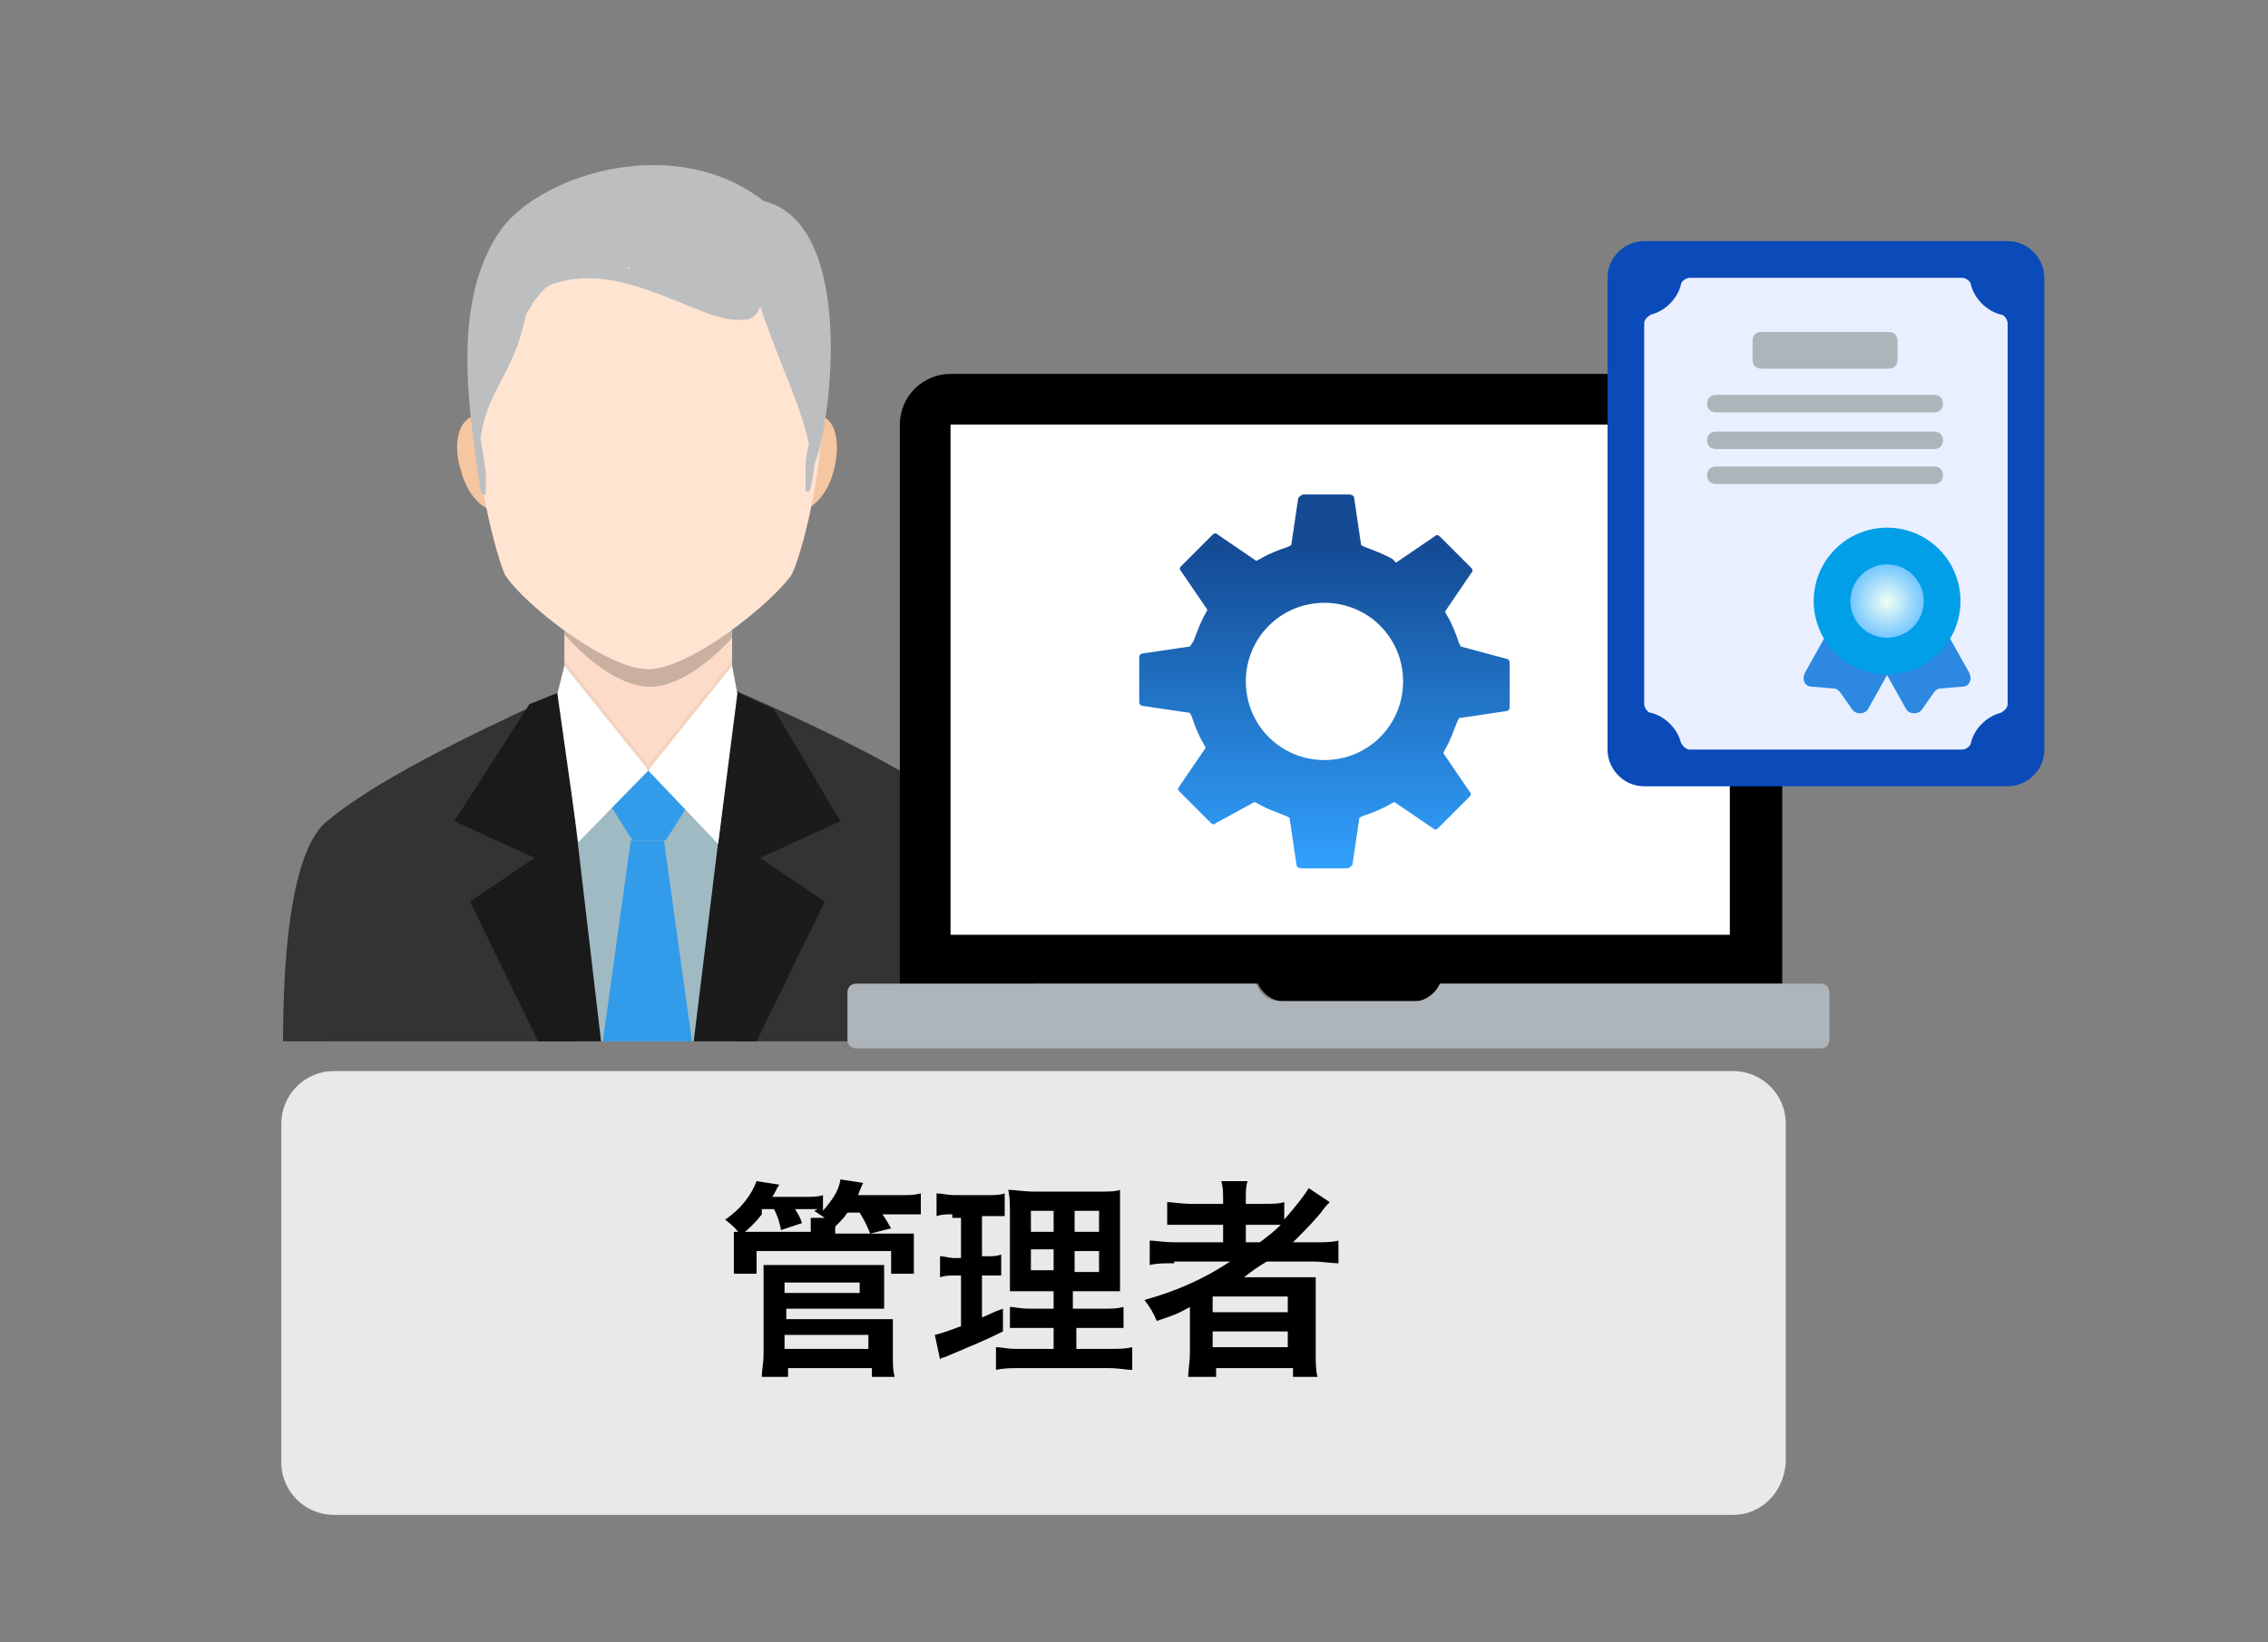
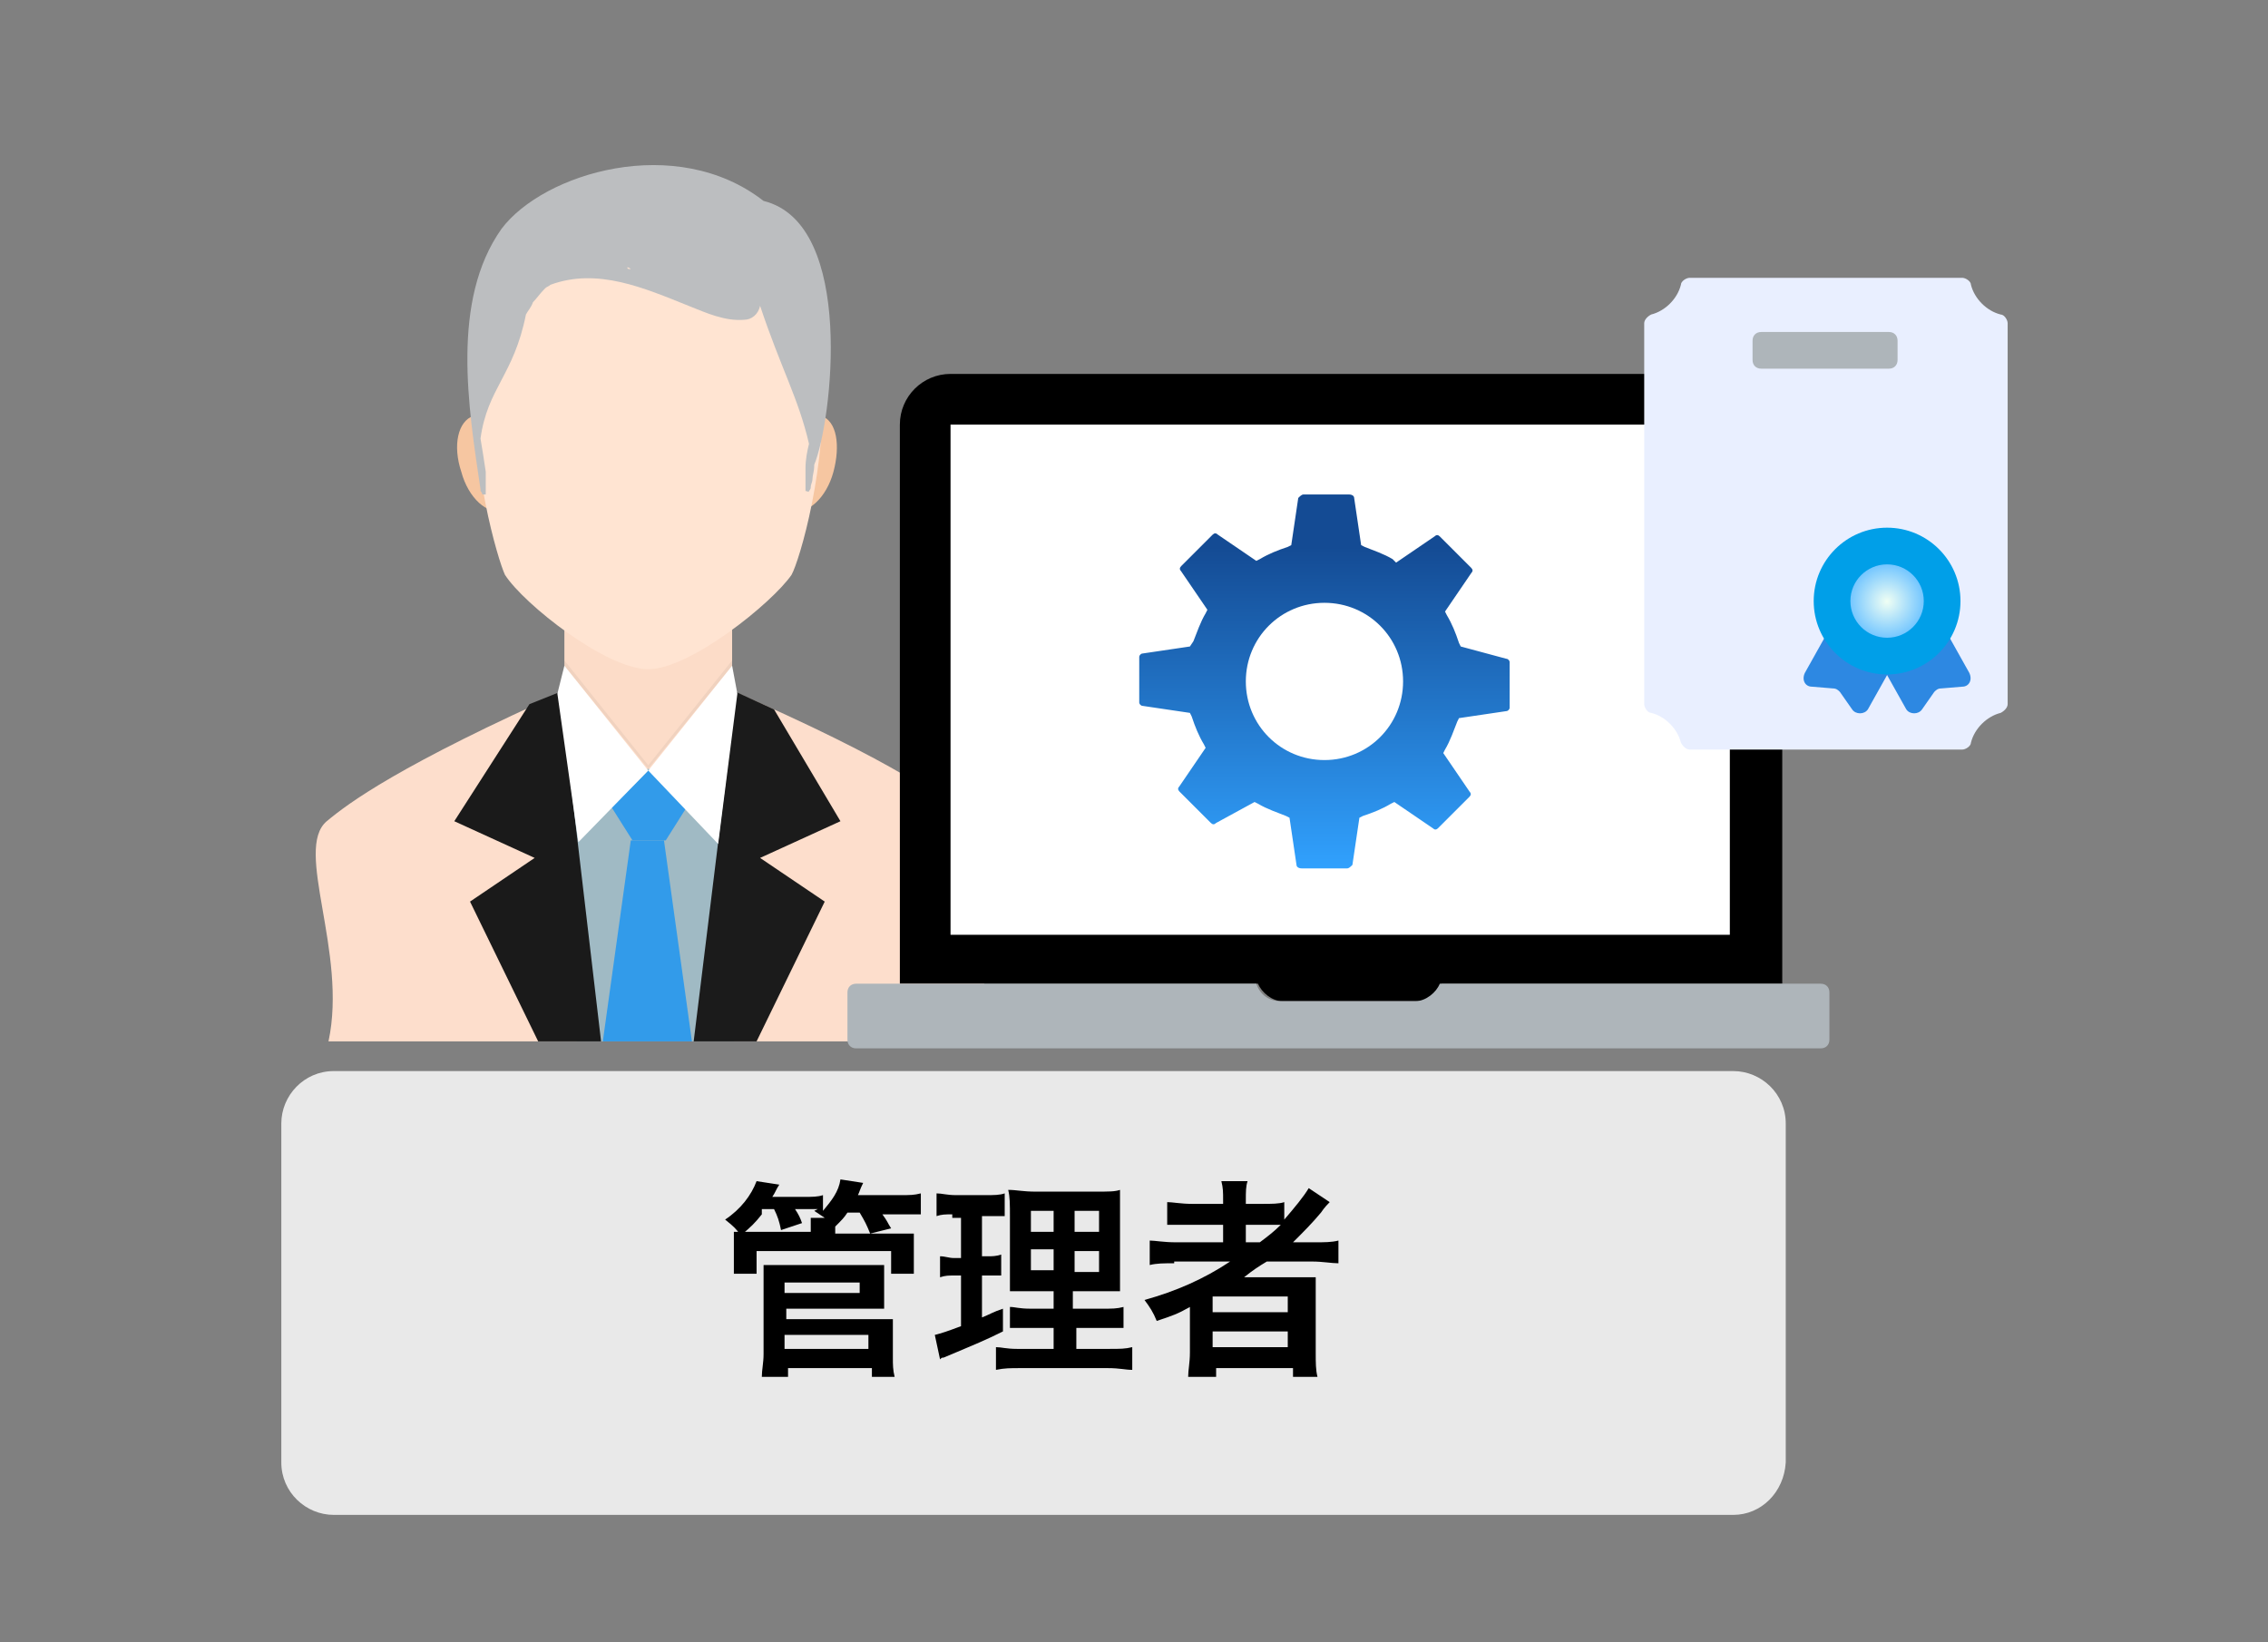
<svg xmlns="http://www.w3.org/2000/svg" version="1.1" id="Layer_1" x="0px" y="0px" viewBox="0 0 129.8 94" style="enable-background:new 0 0 129.8 94;" xml:space="preserve">
  <rect x="0" y="0" width="129.8" height="94" fill="#808080" stroke="none" />
  <style type="text/css">
	.st0{fill-rule:evenodd;clip-rule:evenodd;fill:#E9E9E9;}
	.st1{fill:none;}
	.st2{enable-background:new    ;}
	.st3{fill-rule:evenodd;clip-rule:evenodd;fill:#FDDECC;}
	.st4{fill-rule:evenodd;clip-rule:evenodd;fill:#333333;}
	.st5{fill-rule:evenodd;clip-rule:evenodd;fill:#FCDCC8;}
	.st6{fill-rule:evenodd;clip-rule:evenodd;fill:#F6C6A1;}
	.st7{fill-rule:evenodd;clip-rule:evenodd;fill:#A0BAC4;}
	.st8{fill-rule:evenodd;clip-rule:evenodd;fill:#1A1A1A;}
	.st9{fill-rule:evenodd;clip-rule:evenodd;fill:#1B1B1B;}
	.st10{fill-rule:evenodd;clip-rule:evenodd;fill:#329BEA;}
	.st11{fill-rule:evenodd;clip-rule:evenodd;fill:#FFFFFF;}
	.st12{opacity:0.2;fill:#010101;enable-background:new    ;}
	.st13{fill-rule:evenodd;clip-rule:evenodd;fill:#FFE4D2;}
	.st14{fill:#BCBEC0;}
	.st15{opacity:5.000000e-02;fill:#010101;enable-background:new    ;}
	.st16{fill:#FFFFFF;}
	.st17{fill:#AEB5BA;}
	.st18{fill:url(#SVGID_1_);}
	.st19{fill:#0A4AB9;}
	.st20{fill:#E9EFFF;}
	.st21{fill:#2D88E2;}
	.st22{fill:#009FE8;}
	.st23{fill:url(#SVGID_00000139261934201250217730000014652472269989490585_);}
</style>
  <path class="st0" d="M99.2,86.7H19.1c-1.6,0-3-1.3-3-3V64.3c0-1.6,1.3-3,3-3h80.1c1.6,0,3,1.3,3,3v19.4  C102.1,85.4,100.8,86.7,99.2,86.7z" />
  <rect x="26.8" y="68.4" class="st1" width="64.6" height="9.5" />
  <g class="st2">
    <path d="M43.6,69.5c-0.4,0.5-0.6,0.7-1.2,1.2c-0.3-0.4-0.4-0.5-0.9-0.9c0.9-0.6,1.5-1.4,1.8-2.2l1.3,0.2c-0.2,0.3-0.2,0.4-0.4,0.7   H46c0.5,0,0.8,0,1.1-0.1v0.9c0.5-0.6,0.9-1.1,1-1.8l1.3,0.2c-0.2,0.4-0.2,0.5-0.3,0.7h2.4c0.6,0,0.8,0,1.2-0.1v1.2   c-0.3,0-0.6,0-1.1,0h-1.1c0.3,0.4,0.3,0.5,0.5,0.8l-1.2,0.3c-0.2-0.5-0.3-0.7-0.6-1.2h-0.7c-0.2,0.3-0.3,0.4-0.7,0.8v0.2l0,0.2H51   c0.7,0,0.9,0,1.3,0c0,0.2,0,0.4,0,0.7v0.8c0,0.4,0,0.6,0,0.8H51v-1.3h-7.7v1.3H42c0-0.2,0-0.5,0-0.8v-0.8c0-0.4,0-0.5,0-0.8   c0.4,0,0.6,0,1.3,0h3.1v-0.2c0-0.3,0-0.4,0-0.6h0.8c-0.3-0.2-0.3-0.2-0.6-0.4l0.2-0.1c-0.2,0-0.3,0-0.5,0h-0.8   c0.2,0.3,0.3,0.5,0.4,0.8l-1.2,0.4c-0.1-0.5-0.2-0.8-0.4-1.2H43.6z M43.6,78.8c0-0.4,0.1-0.8,0.1-1.3v-4.3c0-0.3,0-0.6,0-0.8   c0.3,0,0.6,0,1,0h4.9c0.4,0,0.7,0,1,0c0,0.3,0,0.5,0,0.8V74c0,0.4,0,0.6,0,0.9c-0.3,0-0.6,0-1,0h-4.6v0.6h5.1c0.4,0,0.7,0,1,0   c0,0.3,0,0.6,0,1v1.2c0,0.4,0,0.7,0.1,1.1h-1.3v-0.5h-4.8v0.5H43.6z M44.9,74h4.3v-0.6h-4.3V74z M44.9,77.2h4.8v-0.8h-4.8V77.2z" />
    <path d="M54.5,69.5c-0.4,0-0.6,0-0.9,0.1v-1.3c0.3,0,0.6,0.1,1.1,0.1h1.7c0.5,0,0.8,0,1.1-0.1v1.3c-0.3,0-0.6,0-0.9,0h-0.4v2.3h0.3   c0.3,0,0.5,0,0.8-0.1V73c-0.2,0-0.5,0-0.8,0h-0.3v2.4c0.5-0.2,0.6-0.3,1.2-0.5l0,1.3c-1,0.5-1.5,0.7-3.4,1.5c-0.1,0-0.1,0-0.2,0.1   l-0.3-1.4c0.4-0.1,0.7-0.2,1.5-0.5v-2.9h-0.4c-0.3,0-0.5,0-0.8,0.1v-1.2c0.3,0,0.5,0.1,0.8,0.1H55v-2.3H54.5z M60.3,76H59   c-0.7,0-0.9,0-1.2,0v-1.2c0.3,0,0.5,0.1,1.2,0.1h1.3v-1h-1.1c-0.8,0-1.1,0-1.4,0c0-0.3,0-0.3,0-1.5v-2.7c0-0.8,0-1.2-0.1-1.6   c0.5,0,0.8,0.1,1.6,0.1h3.3c0.9,0,1.2,0,1.5-0.1c0,0.3,0,0.9,0,1.6v2.6c0,0.8,0,1.3,0,1.6c-0.4,0-0.6,0-1.3,0h-1.4v1H63   c0.7,0,0.9,0,1.3-0.1V76C64,76,63.7,76,63.1,76h-1.5v1.2h1.9c0.6,0,0.9,0,1.3-0.1v1.3c-0.4,0-0.7-0.1-1.4-0.1h-5   c-0.6,0-0.9,0-1.4,0.1v-1.3c0.3,0,0.6,0.1,1.2,0.1h2.1V76z M59,69.3v1.2h1.3v-1.2H59z M59,71.5v1.2h1.3v-1.2H59z M61.5,70.5h1.4   v-1.2h-1.4V70.5z M61.5,72.8h1.4v-1.2h-1.4V72.8z" />
    <path d="M67.2,72.3c-0.6,0-1,0-1.4,0.1V71c0.3,0,0.8,0.1,1.5,0.1H70v-1h-1.8c-0.6,0-1,0-1.4,0v-1.3c0.3,0,0.8,0.1,1.4,0.1H70v-0.2   c0-0.5,0-0.7-0.1-1.1h1.5c-0.1,0.3-0.1,0.6-0.1,1.1v0.2h0.9c0.6,0,1,0,1.3-0.1v1c0.6-0.7,1.1-1.3,1.4-1.8l1.2,0.8   c-0.1,0.1-0.3,0.3-0.5,0.6c-0.5,0.6-1,1.1-1.6,1.7h1.2c0.6,0,1,0,1.4-0.1v1.3c-0.4,0-0.9-0.1-1.5-0.1h-2.6   c-0.5,0.3-0.8,0.5-1.3,0.9c0.3,0,0.7,0,1,0h1.8c0.6,0,0.9,0,1.3,0c0,0.3,0,0.6,0,1.3v3c0,0.6,0,1,0.1,1.4h-1.4v-0.5h-4.4v0.5H68   c0-0.4,0.1-0.8,0.1-1.4v-1.9c0-0.2,0-0.5,0-0.7c-0.7,0.4-1,0.5-1.9,0.8c-0.2-0.5-0.4-0.8-0.7-1.2c1.8-0.5,3.4-1.2,4.9-2.2H67.2z    M69.4,75.1h4.3v-0.9h-4.3V75.1z M69.4,77.1h4.3v-0.9h-4.3V77.1z M72.1,71.1c0.4-0.3,0.8-0.6,1.2-1c-0.3,0-0.5,0-1,0h-1v1H72.1z" />
  </g>
  <g>
    <path class="st3" d="M32.7,39.4c-9.9,4.4-12.8,6.6-14,7.6c-1.9,1.6,1.2,7.5,0.1,12.6H37h19.7c-1.1-5,0.7-11-1.2-12.6   c-1.2-1.1-4-3.3-13.9-7.6H32.7z" />
-     <path class="st4" d="M32.7,39.4c-9.9,4.4-12.8,6.6-14,7.6c-1.9,1.6-2.5,6.9-2.5,12.6h21h22.3c0-5.8-2.1-11-3.8-12.6   c-1.2-1.1-4-3.3-13.9-7.6H32.7z" />
    <path class="st5" d="M32.3,30.7V38v3.6c2.6,3.2,7,3.3,9.6,0V38v-7.3C41.9,24.8,32.3,24.8,32.3,30.7z" />
    <path class="st6" d="M27.1,23.8c0.9-0.3,2,0.7,2.4,2.2c0.4,1.4,0.2,2.8-0.7,3.2c-0.9,0.3-2-0.7-2.4-2.2   C25.9,25.5,26.2,24.1,27.1,23.8z" />
    <path class="st6" d="M47,23.8c-0.9-0.3-2,0.7-2.4,2.2s-0.2,2.8,0.7,3.2c0.9,0.3,2-0.7,2.4-2.2C48.1,25.5,47.9,24.1,47,23.8z" />
    <path class="st7" d="M37.1,44c0,0-6.6,1.6-6.6,2c0,0.3,2.5,13.6,2.5,13.6h9l1.1-13.5L37.1,44z" />
    <polygon class="st8" points="32.3,39.5 32.3,41.7 34.4,59.6 30.8,59.6 26.9,51.6 30.6,49.1 26,47 30.3,40.3  " />
    <polygon class="st9" points="41.9,39.5 41.9,41.7 39.7,59.6 43.3,59.6 47.2,51.6 43.5,49.1 48.1,47 44.3,40.6  " />
    <path class="st10" d="M35,46.2l1.2,1.9c0.7,0,1.2,0,1.9,0l1.2-1.9L37.2,44L35,46.2z" />
    <polygon class="st10" points="36.1,48.1 34.5,59.6 39.6,59.6 38,48.1  " />
    <path class="st11" d="M32.3,38.1l-0.4,1.6l1.2,8.5l4-4.1L32.3,38.1z" />
-     <path class="st12" d="M32.3,36v0.3c0,0,2.4,2.9,4.8,3c2.3,0.1,4.8-2.8,4.8-2.8V36" />
    <g>
      <path class="st13" d="M37.1,11.1c-14.7,0-9,20.1-8.2,21.8c1.1,1.7,5.8,5.4,8.2,5.4s7.1-3.8,8.2-5.4C46.2,31.3,51.8,11.1,37.1,11.1    z" />
      <path class="st14" d="M43.7,11.5c-5-3.9-12.6-1.6-15,1.6c-2.9,4.1-1.9,10.2-1.2,14.9l0,0v0.1c0,0,0.1,0.1,0.1,0.2h0.2    c0,0,0,0,0-0.1c0-0.4,0-1.2,0-1.2c-0.1-0.7-0.2-1.3-0.3-1.9c0.4-2.9,1.9-3.6,2.6-7.1c0.1-0.2,0.3-0.4,0.4-0.7    c0.2-0.2,0.4-0.5,0.7-0.8c0.1-0.1,0.2-0.1,0.3-0.2c2.7-1,5.4,0.2,7.9,1.2c1,0.4,2.1,0.9,3.2,0.8c0.4,0,0.8-0.3,0.9-0.8    c1.2,3.6,2.2,5.3,2.8,7.9c-0.1,0.4-0.2,0.9-0.2,1.4c0,0,0,0.9,0,1.2c0,0,0,0,0,0.1c0.1,0,0.2,0.1,0.2,0c0,0,0.1-0.1,0.1-0.2    c0-0.2,0.1-0.3,0.1-0.5s0.1-0.4,0.1-0.8C47.6,24.2,49,12.8,43.7,11.5z M36.1,15.4c-0.1,0-0.2,0-0.2-0.1    C36,15.3,36.1,15.4,36.1,15.4C36.2,15.4,36.1,15.4,36.1,15.4z" />
    </g>
    <path class="st11" d="M41.9,38.1l0.3,1.6l-1.1,8.6l-4-4.2L41.9,38.1z" />
    <polyline class="st15" points="32.3,38.1 37.1,44 41.9,38.1 41.9,37.8 37.1,43.8 32.3,37.8 32.3,38.1  " />
  </g>
  <g>
    <g>
      <path d="M72,56.3c0.2,0.5,0.8,1,1.4,1h7.7c0.7,0,1.2-0.4,1.4-1H102v-32c0-1.6-1.3-2.9-2.9-2.9H54.4c-1.6,0-2.9,1.3-2.9,2.9v32H72z    " />
      <rect x="54.4" y="24.3" class="st16" width="44.6" height="29.2" />
      <path class="st17" d="M82.4,56.3c-0.2,0.5-0.8,1-1.4,1h-7.7c-0.7,0-1.2-0.4-1.4-1H49c-0.3,0-0.5,0.2-0.5,0.5v2.7    c0,0.3,0.2,0.5,0.5,0.5h55.2c0.3,0,0.5-0.2,0.5-0.5v-2.7c0-0.3-0.2-0.5-0.5-0.5H82.4z" />
    </g>
  </g>
  <g>
    <g>
      <linearGradient id="SVGID_1_" gradientUnits="userSpaceOnUse" x1="75.8" y1="41.878" x2="75.8" y2="65.18" gradientTransform="matrix(1 0 0 -1 0 94)">
        <stop offset="9.351445e-02" style="stop-color:#31A2FF" />
        <stop offset="0.893" style="stop-color:#144B94" />
      </linearGradient>
      <path class="st18" d="M77.1,50h-2.6c-0.3,0-0.6-0.2-0.6-0.5l-0.4-2.4c-0.6-0.2-1.2-0.4-1.7-0.7l-2,1.4C69.5,48,69.2,48,69,47.7    l-1.8-1.8c-0.2-0.2-0.3-0.6-0.1-0.8l1.4-2c-0.3-0.5-0.5-1.1-0.7-1.7L65.4,41c-0.3-0.1-0.5-0.3-0.5-0.6v-2.6c0-0.3,0.2-0.6,0.5-0.6    l2.4-0.4c0.2-0.6,0.4-1.2,0.7-1.7l-1.4-2c-0.2-0.3-0.2-0.6,0.1-0.8l1.8-1.8c0.2-0.2,0.6-0.3,0.8-0.1l2,1.4    c0.5-0.3,1.1-0.5,1.7-0.7l0.4-2.4c0.1-0.3,0.3-0.5,0.6-0.5h2.6c0.3,0,0.6,0.2,0.6,0.5l0.4,2.4c0.6,0.2,1.2,0.4,1.7,0.7l2-1.4    c0.3-0.2,0.6-0.2,0.8,0.1l1.8,1.8c0.2,0.2,0.3,0.6,0.1,0.8l-1.4,2c0.3,0.5,0.5,1.1,0.7,1.7l2.4,0.4c0.3,0.1,0.5,0.3,0.5,0.6v2.6    c0,0.3-0.2,0.6-0.5,0.6l-2.4,0.4c-0.2,0.6-0.4,1.2-0.7,1.7l1.4,2c0.2,0.3,0.2,0.6-0.1,0.8l-1.8,1.8c-0.2,0.2-0.6,0.3-0.8,0.1    l-2-1.4c-0.5,0.3-1.1,0.5-1.7,0.7l-0.4,2.4C77.7,49.8,77.5,50,77.1,50z M86.2,40.3L86.2,40.3L86.2,40.3z" />
      <path class="st16" d="M77.1,50.4h-2.6c-0.5,0-0.9-0.4-1-0.9l-0.4-2.2c-0.5-0.1-0.9-0.3-1.4-0.6L70,48.1c-0.4,0.3-1,0.2-1.3-0.1    l-1.8-1.8c-0.4-0.4-0.4-0.9-0.1-1.3L68,43c-0.2-0.4-0.4-0.9-0.6-1.4l-2.2-0.4c-0.5-0.1-0.9-0.5-0.9-1v-2.6c0-0.5,0.4-0.9,0.9-1    l2.2-0.4c0.1-0.5,0.3-0.9,0.6-1.4L66.7,33c-0.3-0.4-0.3-1,0.1-1.3l1.8-1.8c0.4-0.4,0.9-0.4,1.3-0.1l1.8,1.3    c0.4-0.2,0.9-0.4,1.4-0.6l0.4-2.2c0.1-0.5,0.5-0.9,1-0.9h2.6c0.5,0,0.9,0.4,1,0.9l0.4,2.2c0.5,0.1,0.9,0.3,1.4,0.6l1.8-1.3    c0.4-0.3,1-0.3,1.3,0.1l1.8,1.8c0.4,0.4,0.4,0.9,0.1,1.3l-1.2,2c0.2,0.4,0.4,0.9,0.6,1.4l2.2,0.4c0.5,0.1,0.9,0.5,0.9,1v2.6    c0,0.5-0.4,0.9-0.9,1l-2.2,0.4c-0.1,0.5-0.3,0.9-0.6,1.4L85,45c0.3,0.4,0.3,1-0.1,1.3L83,48c-0.4,0.4-0.9,0.4-1.3,0.1l-1.8-1.3    c-0.4,0.2-0.9,0.4-1.4,0.6l-0.4,2.2C78.1,50,77.6,50.4,77.1,50.4z M71.8,45.9L72,46c0.5,0.3,1.1,0.5,1.6,0.7l0.2,0.1l0.4,2.7    c0,0.1,0.1,0.2,0.3,0.2h2.6c0.1,0,0.2-0.1,0.3-0.2l0.4-2.7l0.2-0.1c0.6-0.2,1.1-0.4,1.6-0.7l0.2-0.1l2.2,1.5    c0.1,0.1,0.2,0.1,0.3,0l1.8-1.8c0.1-0.1,0.1-0.2,0-0.3l-1.5-2.2l0.1-0.2c0.3-0.5,0.5-1.1,0.7-1.6l0.1-0.2l2.7-0.4    c0.1,0,0.2-0.1,0.2-0.2v-2.6c0-0.1-0.1-0.2-0.2-0.2L83.6,37l-0.1-0.2c-0.2-0.6-0.4-1.1-0.7-1.6L82.7,35l1.5-2.2    c0.1-0.1,0.1-0.2,0-0.3l-1.8-1.8c-0.1-0.1-0.2-0.1-0.3,0l-2.2,1.5L79.7,32c-0.5-0.3-1.1-0.5-1.6-0.7l-0.2-0.1l-0.4-2.7    c0-0.1-0.1-0.2-0.3-0.2h-2.6c-0.1,0-0.2,0.1-0.3,0.2l-0.4,2.7l-0.2,0.1c-0.6,0.2-1.1,0.4-1.6,0.7l-0.2,0.1l-2.2-1.5    c-0.1-0.1-0.2-0.1-0.3,0l-1.8,1.8c-0.1,0.1-0.1,0.2,0,0.3l1.5,2.2L69,35.1c-0.3,0.5-0.5,1.1-0.7,1.6L68.1,37l-2.7,0.4    c-0.1,0-0.2,0.1-0.2,0.2v2.6c0,0.1,0.1,0.2,0.2,0.2l2.7,0.4l0.1,0.2c0.2,0.6,0.4,1.1,0.7,1.6l0.1,0.2L67.5,45    c-0.1,0.1-0.1,0.2,0,0.3l1.8,1.8c0.1,0.1,0.2,0.1,0.3,0L71.8,45.9z" />
    </g>
    <path class="st16" d="M75.8,43.5c-2.5,0-4.5-2-4.5-4.5s2-4.5,4.5-4.5s4.5,2,4.5,4.5S78.3,43.5,75.8,43.5z" />
  </g>
  <g>
-     <path class="st19" d="M94.1,45h20.8c1.1,0,2.1-0.9,2.1-2.1v-27c0-1.1-0.9-2.1-2.1-2.1H94.1c-1.1,0-2.1,0.9-2.1,2.1v27   C92,44,92.9,45,94.1,45z" />
    <path class="st20" d="M114.9,40.3V18.5c0-0.2-0.2-0.5-0.4-0.5c-0.8-0.2-1.5-0.9-1.7-1.7c0-0.2-0.3-0.4-0.5-0.4H96.7   c-0.2,0-0.5,0.2-0.5,0.4c-0.2,0.8-0.9,1.5-1.7,1.7c-0.2,0.1-0.4,0.3-0.4,0.5v21.8c0,0.2,0.2,0.5,0.4,0.5c0.8,0.2,1.5,0.9,1.7,1.7   c0.1,0.2,0.3,0.4,0.5,0.4h15.6c0.2,0,0.5-0.2,0.5-0.4c0.2-0.8,0.9-1.5,1.7-1.7C114.7,40.7,114.9,40.5,114.9,40.3L114.9,40.3z" />
    <path class="st21" d="M108.3,38.1l-1.4,2.5c-0.2,0.3-0.7,0.3-0.9,0l-0.7-1c-0.1-0.1-0.2-0.2-0.4-0.2l-1.2-0.1   c-0.4,0-0.6-0.4-0.4-0.8l1.4-2.5L108.3,38.1z" />
    <path class="st21" d="M107.7,38.1l1.4,2.5c0.2,0.3,0.7,0.3,0.9,0l0.7-1c0.1-0.1,0.2-0.2,0.4-0.2l1.2-0.1c0.4,0,0.6-0.4,0.4-0.8   l-1.4-2.5L107.7,38.1z" />
    <circle class="st22" cx="108" cy="34.4" r="4.2" />
    <radialGradient id="SVGID_00000139278901153412965990000016347637846110920368_" cx="107.992" cy="59.574" r="2.081" gradientTransform="matrix(1 0 0 -1 0 94)" gradientUnits="userSpaceOnUse">
      <stop offset="0" style="stop-color:#F0FFF4" />
      <stop offset="1" style="stop-color:#76C7FF" />
    </radialGradient>
    <circle style="fill:url(#SVGID_00000139278901153412965990000016347637846110920368_);" cx="108" cy="34.4" r="2.1" />
    <path class="st17" d="M108.1,19h-7.3c-0.3,0-0.5,0.2-0.5,0.5v1.1c0,0.3,0.2,0.5,0.5,0.5h7.3c0.3,0,0.5-0.2,0.5-0.5v-1.1   C108.6,19.2,108.4,19,108.1,19L108.1,19z" />
-     <path class="st17" d="M110.7,23.6H98.2c-0.3,0-0.5-0.2-0.5-0.5s0.2-0.5,0.5-0.5h12.5c0.3,0,0.5,0.2,0.5,0.5S111,23.6,110.7,23.6   L110.7,23.6z M110.7,25.7H98.2c-0.3,0-0.5-0.2-0.5-0.5s0.2-0.5,0.5-0.5h12.5c0.3,0,0.5,0.2,0.5,0.5S111,25.7,110.7,25.7L110.7,25.7   z M110.7,27.7H98.2c-0.3,0-0.5-0.2-0.5-0.5s0.2-0.5,0.5-0.5h12.5c0.3,0,0.5,0.2,0.5,0.5S111,27.7,110.7,27.7L110.7,27.7z" />
  </g>
</svg>